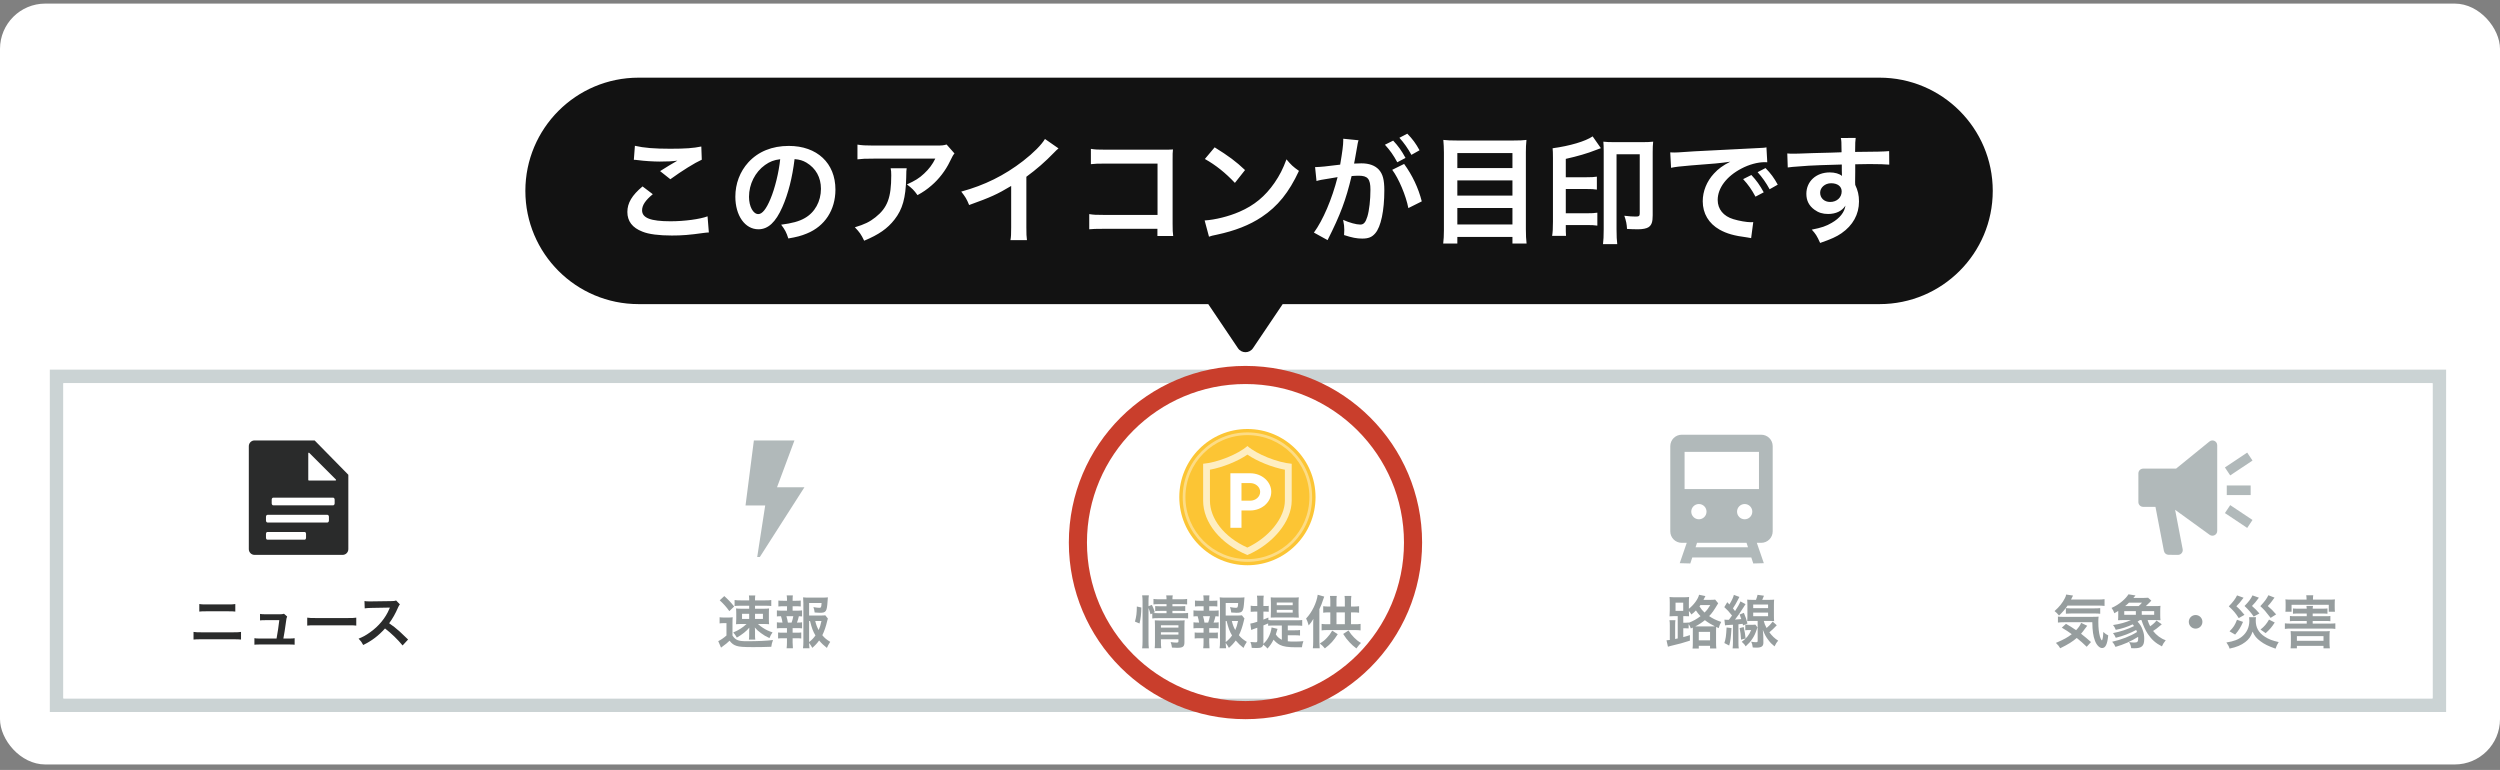
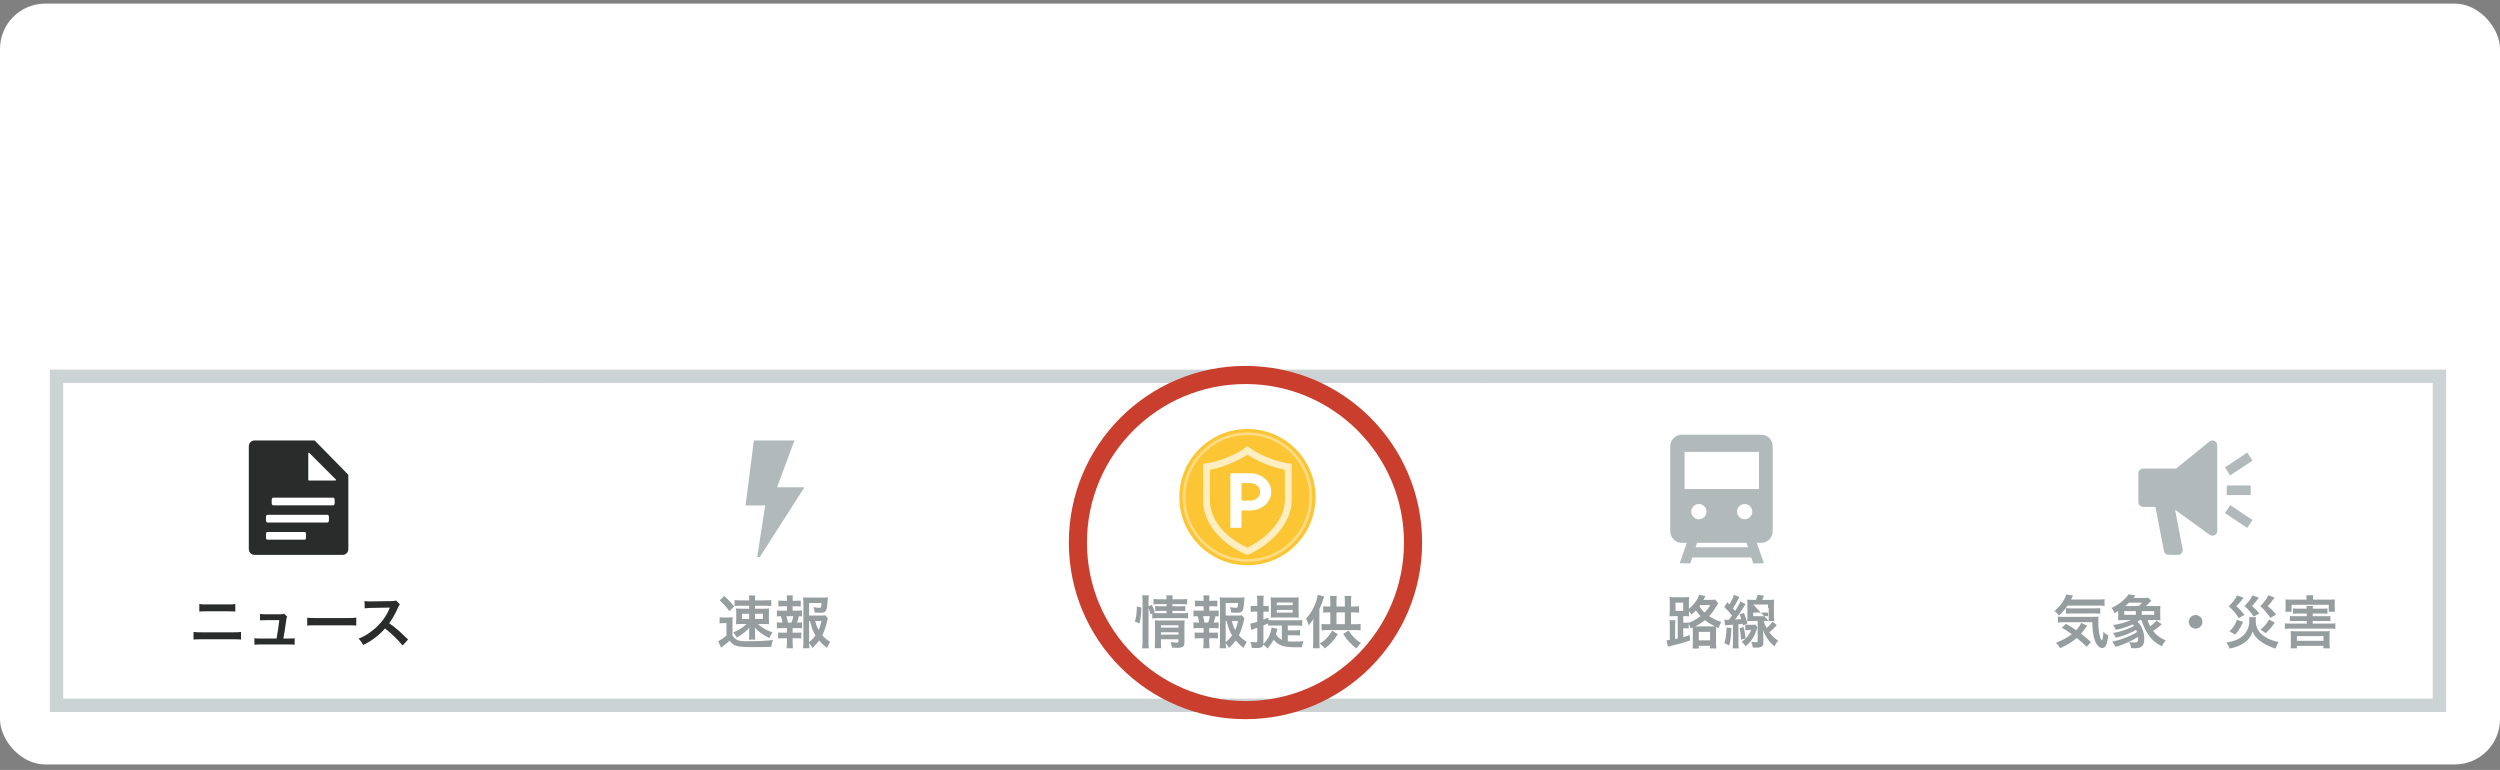
<svg xmlns="http://www.w3.org/2000/svg" width="276" height="85" viewBox="0 0 276 85" fill="none">
  <rect x="0" y="0" width="276" height="85" fill="#808080" stroke="none" />
  <rect y="0.397" width="276" height="84" rx="5" fill="white" />
  <rect x="6.25" y="41.557" width="263.05" height="36.298" stroke="#CBD3D4" stroke-width="1.5" />
  <g clip-path="url(#clip0_3962_8499)">
    <rect width="52.31" height="34.798" transform="translate(7 42.307)" fill="white" />
    <path fill-rule="evenodd" clip-rule="evenodd" d="M27.469 49.256C27.469 48.907 27.752 48.624 28.101 48.624H34.734L38.456 52.415V60.627C38.456 60.976 38.173 61.259 37.825 61.259H28.101C27.752 61.259 27.469 60.976 27.469 60.627V49.256ZM34.033 50.04C34.033 49.984 34.101 49.956 34.141 49.996L37.084 52.939C37.124 52.979 37.096 53.047 37.039 53.047H34.096C34.061 53.047 34.033 53.018 34.033 52.983V50.04ZM29.996 55.166V55.564C29.996 55.688 30.069 55.788 30.159 55.788H36.782C36.872 55.788 36.946 55.688 36.946 55.564V55.166C36.946 55.042 36.872 54.942 36.782 54.942H30.159C30.069 54.942 29.996 55.042 29.996 55.166ZM29.364 57.459V57.061C29.364 56.937 29.437 56.837 29.527 56.837H36.15C36.24 56.837 36.314 56.937 36.314 57.061V57.459C36.314 57.583 36.24 57.684 36.15 57.684H29.527C29.437 57.684 29.364 57.583 29.364 57.459ZM33.787 59.355V58.957C33.787 58.833 33.725 58.733 33.648 58.733H29.504C29.427 58.733 29.364 58.833 29.364 58.957V59.355C29.364 59.478 29.427 59.579 29.504 59.579H33.648C33.725 59.579 33.787 59.478 33.787 59.355Z" fill="#2A2B2B" />
    <path d="M22.003 67.519V66.685C22.231 66.723 22.376 66.729 22.749 66.729H25.231C25.604 66.729 25.75 66.723 25.977 66.685V67.519C25.768 67.493 25.617 67.487 25.238 67.487H22.742C22.363 67.487 22.212 67.493 22.003 67.519ZM21.365 70.608V69.761C21.605 69.799 21.744 69.806 22.174 69.806H25.8C26.23 69.806 26.369 69.799 26.609 69.761V70.608C26.388 70.583 26.223 70.576 25.813 70.576H22.161C21.75 70.576 21.586 70.583 21.365 70.608ZM31.284 70.494H31.947C32.238 70.494 32.358 70.488 32.528 70.456V71.177C32.358 71.158 32.212 71.151 31.947 71.151H28.668C28.39 71.151 28.258 71.158 28.087 71.177V70.456C28.264 70.488 28.378 70.494 28.668 70.494H30.532C30.639 69.932 30.772 69.041 30.835 68.466H29.268C28.965 68.466 28.87 68.473 28.706 68.492V67.778C28.864 67.803 29.041 67.816 29.287 67.816H30.886C31.107 67.816 31.202 67.803 31.353 67.759L31.701 68.062C31.625 68.258 31.625 68.258 31.555 68.782C31.461 69.477 31.391 69.926 31.284 70.494ZM33.918 69.067V68.188C34.196 68.226 34.316 68.233 34.942 68.233H38.309C38.934 68.233 39.054 68.226 39.332 68.188V69.067C39.08 69.035 39.01 69.035 38.303 69.035H34.948C34.24 69.035 34.171 69.035 33.918 69.067ZM45.052 70.602L44.446 71.259C43.921 70.614 43.195 69.907 42.506 69.382C41.792 70.178 41.066 70.734 40.099 71.208C39.922 70.88 39.847 70.779 39.588 70.507C40.074 70.317 40.377 70.147 40.851 69.812C41.805 69.142 42.563 68.226 42.974 67.241L43.043 67.076C42.942 67.083 42.942 67.083 40.952 67.114C40.649 67.121 40.478 67.133 40.264 67.165L40.238 66.356C40.415 66.388 40.535 66.394 40.794 66.394C40.819 66.394 40.87 66.394 40.946 66.394L43.17 66.363C43.523 66.356 43.574 66.35 43.732 66.293L44.149 66.723C44.067 66.817 44.016 66.906 43.947 67.064C43.656 67.74 43.346 68.29 42.961 68.808C43.359 69.073 43.7 69.338 44.13 69.724C44.288 69.863 44.288 69.863 45.052 70.602Z" fill="#2A2B2B" />
  </g>
  <g clip-path="url(#clip1_3962_8499)">
    <rect width="52.31" height="34.798" transform="translate(59.31 42.307)" fill="white" />
    <path fill-rule="evenodd" clip-rule="evenodd" d="M83.228 48.624L82.306 55.805H84.478L83.596 61.493H83.885L88.807 53.797H85.782L87.708 48.624H83.228Z" fill="#B1B9BA" />
    <path d="M82.71 66.874H81.687C81.415 66.874 81.276 66.881 81.099 66.906V66.243C81.295 66.274 81.46 66.281 81.794 66.281H82.71V66.135C82.71 65.99 82.698 65.851 82.679 65.737H83.386C83.361 65.851 83.355 65.965 83.355 66.104V66.281H84.467C84.808 66.281 84.947 66.274 85.149 66.243V66.906C84.953 66.881 84.852 66.874 84.574 66.874H83.355V67.203H84.302C84.561 67.203 84.719 67.197 84.909 67.171C84.884 67.361 84.884 67.487 84.884 67.74V68.334C84.884 68.599 84.884 68.732 84.909 68.915C84.751 68.896 84.593 68.89 84.29 68.89H83.677C83.911 69.098 84.006 69.168 84.208 69.3C84.574 69.54 84.84 69.667 85.288 69.812C85.099 70.096 85.086 70.128 84.947 70.444C84.549 70.261 84.353 70.147 84.018 69.9C83.709 69.679 83.57 69.547 83.33 69.275C83.349 69.382 83.355 69.515 83.355 69.724V70.185C83.355 70.362 83.361 70.475 83.386 70.614H82.679C82.698 70.488 82.71 70.355 82.71 70.178V69.717C82.71 69.673 82.71 69.534 82.723 69.294C82.382 69.698 81.978 70.02 81.346 70.393C81.207 70.134 81.131 70.027 80.948 69.825C81.548 69.572 81.978 69.3 82.42 68.89H81.876C81.58 68.89 81.434 68.896 81.257 68.915C81.276 68.719 81.283 68.586 81.283 68.346V67.759C81.283 67.506 81.276 67.373 81.257 67.171C81.447 67.197 81.611 67.203 81.883 67.203H82.71V66.874ZM82.71 67.765H81.921V68.327H82.71V67.765ZM83.355 67.765V68.327H84.227V67.765H83.355ZM79.457 66.274L79.962 65.807C80.417 66.217 80.676 66.489 81.049 66.957L80.518 67.468C80.19 67.007 79.905 66.691 79.457 66.274ZM79.444 68.826V68.144C79.609 68.169 79.71 68.176 79.95 68.176H80.411C80.6 68.176 80.739 68.169 80.891 68.144C80.872 68.334 80.866 68.498 80.866 68.833V70.172C81.219 70.678 81.504 70.791 82.445 70.791C83.696 70.791 84.599 70.747 85.339 70.659C85.219 71.006 85.2 71.063 85.149 71.404C84.574 71.429 83.81 71.442 83.159 71.442C82.104 71.442 81.63 71.41 81.327 71.309C80.992 71.202 80.802 71.063 80.543 70.734C80.266 71 80.126 71.114 79.874 71.29C79.748 71.379 79.665 71.448 79.602 71.499L79.293 70.779C79.533 70.678 79.924 70.412 80.202 70.159V68.795H79.868C79.691 68.795 79.602 68.801 79.444 68.826ZM91.113 67.929L91.397 68.283C91.366 68.365 91.353 68.403 91.321 68.561C91.189 69.142 90.999 69.705 90.784 70.128C91.031 70.431 91.239 70.602 91.656 70.861C91.46 71.164 91.397 71.284 91.29 71.53C90.923 71.24 90.709 71.038 90.431 70.709C90.21 71.019 90.001 71.246 89.679 71.524C89.559 71.303 89.47 71.17 89.325 70.975C89.331 71.227 89.344 71.353 89.369 71.568H88.649C88.687 71.303 88.693 71.145 88.693 70.817V66.59C88.693 66.363 88.681 66.116 88.662 65.946C88.845 65.971 89.022 65.977 89.255 65.977H90.81C91.094 65.977 91.29 65.965 91.397 65.946C91.378 66.129 91.372 66.205 91.366 66.356C91.29 67.519 91.201 67.651 90.506 67.651C90.336 67.651 90.222 67.645 89.938 67.62C89.9 67.342 89.875 67.228 89.799 67.026C90.052 67.07 90.311 67.102 90.45 67.102C90.645 67.102 90.677 67.039 90.702 66.571H89.325V67.955H90.513C90.816 67.955 90.98 67.948 91.113 67.929ZM89.325 68.555V70.886C89.616 70.659 89.824 70.444 90.026 70.153C89.755 69.705 89.628 69.37 89.426 68.555H89.325ZM90.69 68.555H90.001C90.108 68.991 90.203 69.243 90.38 69.559C90.513 69.262 90.595 69.01 90.69 68.555ZM87.505 67.418H87.998C88.264 67.418 88.377 67.411 88.548 67.386V68.056C88.428 68.037 88.346 68.037 88.194 68.031C88.125 68.334 88.093 68.454 87.986 68.732H88.061C88.289 68.732 88.409 68.725 88.548 68.7V69.37C88.377 69.351 88.245 69.344 87.998 69.344H87.505V69.85H87.935C88.175 69.85 88.302 69.844 88.46 69.825V70.488C88.295 70.469 88.169 70.463 87.935 70.463H87.505V70.924C87.505 71.132 87.518 71.366 87.537 71.568H86.842C86.867 71.36 86.88 71.17 86.88 70.924V70.463H86.425C86.185 70.463 86.078 70.469 85.901 70.488V69.825C86.059 69.844 86.185 69.85 86.425 69.85H86.88V69.344H86.318C86.078 69.344 85.945 69.351 85.768 69.37V68.7C85.926 68.725 86.027 68.732 86.318 68.732H86.387C86.349 68.479 86.311 68.308 86.223 68.031C86.015 68.031 85.913 68.037 85.768 68.056V67.386C85.932 67.411 86.065 67.418 86.318 67.418H86.886V66.931H86.457C86.229 66.931 86.103 66.938 85.932 66.957V66.299C86.084 66.318 86.204 66.325 86.457 66.325H86.886V66.211C86.886 66.034 86.874 65.819 86.849 65.731H87.531C87.512 65.876 87.505 66.009 87.505 66.211V66.325H87.878C88.131 66.325 88.251 66.318 88.403 66.299V66.957C88.238 66.938 88.099 66.931 87.878 66.931H87.505V67.418ZM86.981 68.732H87.392C87.474 68.517 87.531 68.296 87.581 68.031H86.823C86.912 68.334 86.937 68.454 86.981 68.732Z" fill="#969D9E" />
  </g>
  <g clip-path="url(#clip2_3962_8499)">
    <rect width="52.31" height="34.798" transform="translate(111.62 42.307)" fill="white" />
    <circle cx="137.715" cy="54.882" r="7.521" fill="#FCC534" />
    <path fill-rule="evenodd" clip-rule="evenodd" d="M137.715 61.726C141.495 61.726 144.559 58.662 144.559 54.882C144.559 51.102 141.495 48.038 137.715 48.038C133.935 48.038 130.871 51.102 130.871 54.882C130.871 58.662 133.935 61.726 137.715 61.726ZM137.715 62.027C141.661 62.027 144.86 58.828 144.86 54.882C144.86 50.936 141.661 47.737 137.715 47.737C133.769 47.737 130.57 50.936 130.57 54.882C130.57 58.828 133.769 62.027 137.715 62.027Z" fill="white" fill-opacity="0.4" />
    <path fill-rule="evenodd" clip-rule="evenodd" d="M137.706 60.453C135.083 59.271 133.578 57.221 133.578 55.268V51.855C134.292 51.723 135.055 51.489 135.761 51.205C136.466 50.922 137.158 50.572 137.715 50.189C138.273 50.573 138.967 50.924 139.672 51.208C140.378 51.491 141.14 51.725 141.851 51.856V55.268C141.851 56.188 141.434 57.222 140.641 58.194C139.912 59.089 138.895 59.891 137.706 60.453ZM142.604 51.201C141.022 51.065 138.746 50.146 137.715 49.241C136.686 50.145 134.416 51.062 132.826 51.2V55.268C132.826 57.702 134.739 60.047 137.712 61.274C140.555 60.055 142.604 57.55 142.604 55.268V51.201Z" fill="white" fill-opacity="0.7" />
    <path d="M138.019 53.331H137.06V55.276H138.019C138.628 55.276 139.122 54.84 139.122 54.303C139.122 53.767 138.627 53.331 138.019 53.331ZM138.019 56.357H137.06V58.266H135.834V52.249H138.019C139.303 52.249 140.347 53.171 140.347 54.303C140.347 55.436 139.303 56.357 138.019 56.357Z" fill="white" />
    <path d="M126.795 67.114V70.791C126.795 71.12 126.807 71.341 126.833 71.575H126.094C126.125 71.36 126.138 71.076 126.138 70.772V66.4C126.138 66.123 126.125 65.946 126.094 65.725H126.833C126.801 65.946 126.795 66.104 126.795 66.4V66.925L127.168 66.78C127.326 67.096 127.338 67.133 127.49 67.601L127.319 67.677C127.477 67.689 127.604 67.696 127.85 67.696H128.785V67.443H128.065C127.818 67.443 127.711 67.449 127.534 67.468V66.906C127.698 66.925 127.812 66.931 128.071 66.931H128.785V66.697H127.97C127.635 66.697 127.515 66.704 127.344 66.729V66.123C127.528 66.154 127.66 66.16 128.002 66.16H128.785C128.785 65.971 128.779 65.876 128.747 65.731H129.474C129.442 65.882 129.436 65.965 129.436 66.16H130.402C130.75 66.16 130.876 66.154 131.059 66.123V66.729C130.876 66.704 130.718 66.697 130.415 66.697H129.436V66.931H130.326C130.598 66.931 130.699 66.925 130.851 66.906V67.468C130.699 67.449 130.573 67.443 130.314 67.443H129.436V67.696H130.541C130.844 67.696 130.996 67.689 131.167 67.664V68.283C130.977 68.258 130.8 68.245 130.541 68.245H127.85C127.54 68.245 127.389 68.252 127.212 68.283V67.727L127.016 67.816C126.953 67.55 126.89 67.355 126.795 67.114ZM128.166 70.576V70.842C128.166 71.151 128.178 71.373 128.204 71.562H127.477C127.502 71.353 127.509 71.208 127.509 70.842V69.022C127.509 68.782 127.502 68.662 127.49 68.485C127.641 68.498 127.774 68.504 127.995 68.504H130.219C130.497 68.504 130.655 68.498 130.788 68.479C130.769 68.631 130.762 68.82 130.762 69.13V70.911C130.762 71.391 130.592 71.518 129.954 71.518C129.815 71.518 129.695 71.511 129.385 71.493C129.347 71.221 129.322 71.114 129.24 70.886C129.499 70.924 129.701 70.943 129.859 70.943C130.061 70.943 130.099 70.918 130.099 70.791V70.576H128.166ZM128.166 70.058H130.099V69.799H128.166V70.058ZM128.166 69.288H130.099V69.029H128.166V69.288ZM125.803 68.833L125.298 68.624C125.456 68.068 125.5 67.677 125.506 66.957L126.005 67.07C125.993 67.759 125.936 68.283 125.803 68.833ZM137.105 67.929L137.39 68.283C137.358 68.365 137.345 68.403 137.314 68.561C137.181 69.142 136.991 69.705 136.777 70.128C137.023 70.431 137.232 70.602 137.649 70.861C137.453 71.164 137.39 71.284 137.282 71.53C136.916 71.24 136.701 71.038 136.423 70.709C136.202 71.019 135.993 71.246 135.671 71.524C135.551 71.303 135.463 71.17 135.317 70.975C135.324 71.227 135.336 71.353 135.362 71.568H134.641C134.679 71.303 134.686 71.145 134.686 70.817V66.59C134.686 66.363 134.673 66.116 134.654 65.946C134.837 65.971 135.014 65.977 135.248 65.977H136.802C137.086 65.977 137.282 65.965 137.39 65.946C137.371 66.129 137.364 66.205 137.358 66.356C137.282 67.519 137.194 67.651 136.499 67.651C136.328 67.651 136.214 67.645 135.93 67.62C135.892 67.342 135.867 67.228 135.791 67.026C136.044 67.07 136.303 67.102 136.442 67.102C136.638 67.102 136.669 67.039 136.695 66.571H135.317V67.955H136.505C136.808 67.955 136.973 67.948 137.105 67.929ZM135.317 68.555V70.886C135.608 70.659 135.816 70.444 136.019 70.153C135.747 69.705 135.621 69.37 135.418 68.555H135.317ZM136.682 68.555H135.993C136.101 68.991 136.195 69.243 136.372 69.559C136.505 69.262 136.587 69.01 136.682 68.555ZM133.498 67.418H133.991C134.256 67.418 134.37 67.411 134.54 67.386V68.056C134.42 68.037 134.338 68.037 134.186 68.031C134.117 68.334 134.085 68.454 133.978 68.732H134.054C134.281 68.732 134.401 68.725 134.54 68.7V69.37C134.37 69.351 134.237 69.344 133.991 69.344H133.498V69.85H133.927C134.168 69.85 134.294 69.844 134.452 69.825V70.488C134.288 70.469 134.161 70.463 133.927 70.463H133.498V70.924C133.498 71.132 133.51 71.366 133.529 71.568H132.834C132.86 71.36 132.872 71.17 132.872 70.924V70.463H132.418C132.177 70.463 132.07 70.469 131.893 70.488V69.825C132.051 69.844 132.177 69.85 132.418 69.85H132.872V69.344H132.31C132.07 69.344 131.937 69.351 131.76 69.37V68.7C131.918 68.725 132.02 68.732 132.31 68.732H132.38C132.342 68.479 132.304 68.308 132.215 68.031C132.007 68.031 131.906 68.037 131.76 68.056V67.386C131.925 67.411 132.057 67.418 132.31 67.418H132.879V66.931H132.449C132.222 66.931 132.095 66.938 131.925 66.957V66.299C132.076 66.318 132.196 66.325 132.449 66.325H132.879V66.211C132.879 66.034 132.866 65.819 132.841 65.731H133.523C133.504 65.876 133.498 66.009 133.498 66.211V66.325H133.871C134.123 66.325 134.243 66.318 134.395 66.299V66.957C134.231 66.938 134.092 66.931 133.871 66.931H133.498V67.418ZM132.973 68.732H133.384C133.466 68.517 133.523 68.296 133.574 68.031H132.816C132.904 68.334 132.929 68.454 132.973 68.732ZM142.172 70.134V70.798C142.387 70.823 142.57 70.829 142.848 70.829C143.24 70.829 143.562 70.817 143.897 70.785C143.802 71.044 143.77 71.183 143.732 71.455C143.518 71.461 143.278 71.461 143.094 71.461C142.191 71.461 141.692 71.385 141.306 71.196C141.054 71.069 140.814 70.873 140.599 70.621C140.384 71.044 140.27 71.202 139.936 71.6C139.74 71.379 139.714 71.36 139.455 71.164C139.392 71.455 139.222 71.543 138.716 71.543C138.577 71.543 138.419 71.537 138.192 71.524C138.173 71.259 138.141 71.114 138.047 70.873C138.293 70.899 138.432 70.911 138.584 70.911C138.767 70.911 138.805 70.88 138.805 70.722V69.3C138.659 69.357 138.584 69.382 138.464 69.42C138.312 69.477 138.223 69.509 138.135 69.547L138.034 68.845C138.204 68.826 138.438 68.763 138.805 68.643V67.519H138.533C138.388 67.519 138.249 67.525 138.078 67.544V66.868C138.242 66.9 138.362 66.906 138.546 66.906H138.805V66.407C138.805 66.091 138.798 65.952 138.767 65.762H139.519C139.487 65.946 139.481 66.091 139.481 66.4V66.906H139.689C139.948 66.9 139.948 66.9 139.961 66.9C139.967 66.9 139.986 66.893 140.018 66.893C140.03 66.887 140.043 66.887 140.068 66.881V67.538C139.936 67.525 139.841 67.519 139.695 67.519H139.481V68.403C139.714 68.315 139.778 68.29 140.03 68.176V68.454C140.176 68.473 140.334 68.479 140.555 68.479H143.183C143.442 68.479 143.593 68.473 143.764 68.447V69.092C143.587 69.067 143.423 69.06 143.183 69.06H142.172V69.585H142.962C143.221 69.585 143.372 69.578 143.524 69.553V70.166C143.353 70.141 143.221 70.134 142.962 70.134H142.172ZM140.384 69.269L141.041 69.427C141.022 69.477 140.997 69.553 140.927 69.793C140.902 69.875 140.883 69.932 140.852 70.04C141.022 70.311 141.212 70.475 141.515 70.633V69.06H140.491C140.27 69.06 140.144 69.067 140.005 69.085V68.826C139.79 68.921 139.721 68.953 139.481 69.048V70.924C139.481 70.981 139.481 71.012 139.474 71.082C139.721 70.848 139.872 70.659 140.024 70.387C140.213 70.046 140.34 69.654 140.384 69.269ZM142.759 68.169H140.82C140.567 68.169 140.466 68.169 140.289 68.182C140.296 68.087 140.302 67.873 140.308 67.538V66.54C140.308 66.293 140.302 66.104 140.289 65.946C140.479 65.965 140.662 65.971 140.902 65.971H142.785C143.044 65.971 143.208 65.965 143.391 65.946C143.366 66.097 143.36 66.274 143.36 66.514V67.557C143.36 67.79 143.36 67.809 143.385 68.188C143.221 68.176 143.019 68.169 142.759 68.169ZM140.953 66.521V66.811H142.715V66.521H140.953ZM140.953 67.329V67.632H142.715V67.329H140.953ZM147.548 66.963H148.471V66.325C148.471 66.11 148.464 65.952 148.439 65.794H149.191C149.166 65.965 149.153 66.129 149.153 66.331V66.963H149.437C149.703 66.963 149.867 66.95 150.044 66.925V67.645C149.873 67.62 149.709 67.607 149.437 67.607H149.153V68.915H149.608C149.886 68.915 150.031 68.909 150.208 68.877V69.597C150.031 69.572 149.867 69.559 149.608 69.559H146.506C146.247 69.559 146.083 69.572 145.906 69.597V68.877C146.07 68.902 146.234 68.915 146.506 68.915H146.866V67.607H146.683C146.417 67.607 146.266 67.614 146.083 67.645V66.925C146.259 66.95 146.449 66.963 146.683 66.963H146.866V66.312C146.866 66.123 146.853 65.971 146.828 65.794H147.58C147.555 65.952 147.548 66.097 147.548 66.318V66.963ZM147.548 68.915H148.471V67.607H147.548V68.915ZM145.476 65.661L146.196 65.864C146.165 65.946 146.146 65.984 146.102 66.123C145.95 66.603 145.842 66.868 145.659 67.253V70.835C145.659 71.05 145.672 71.366 145.691 71.568H144.939C144.964 71.353 144.977 71.158 144.977 70.829V69.035C144.977 68.681 144.977 68.593 144.996 68.327C144.819 68.631 144.699 68.795 144.478 69.048C144.364 68.656 144.333 68.567 144.194 68.283C144.838 67.614 145.356 66.552 145.476 65.661ZM148.287 69.989L148.875 69.604C149.102 69.957 149.235 70.122 149.494 70.387C149.766 70.659 149.93 70.791 150.252 70.981C150.075 71.158 149.999 71.246 149.747 71.587C149.425 71.347 149.267 71.202 148.995 70.918C148.692 70.589 148.54 70.393 148.287 69.989ZM147.074 69.623L147.687 70.014C147.239 70.722 146.91 71.088 146.266 71.581C146.057 71.335 145.95 71.227 145.716 71.044C146.064 70.823 146.247 70.678 146.493 70.412C146.733 70.159 146.86 69.989 147.074 69.623Z" fill="#969D9E" />
  </g>
  <g clip-path="url(#clip3_3962_8499)">
    <rect width="52.31" height="34.798" transform="translate(163.93 42.307)" fill="white" />
    <path fill-rule="evenodd" clip-rule="evenodd" d="M184.399 49.256C184.399 48.558 184.965 47.993 185.662 47.993H194.441C195.139 47.993 195.705 48.558 195.705 49.256V58.663C195.705 59.361 195.139 59.927 194.441 59.927H193.953L194.726 62.176L193.56 62.207L193.343 61.541H186.827L186.61 62.207L185.443 62.176L186.217 59.927H185.662C184.965 59.927 184.399 59.361 184.399 58.663V49.256ZM192.818 59.927L192.977 60.417H187.192L187.352 59.927H192.818ZM194.191 49.888H185.978V53.994H194.191V49.888ZM192.612 57.329C193.077 57.329 193.454 56.952 193.454 56.486C193.454 56.021 193.077 55.644 192.612 55.644C192.147 55.644 191.77 56.021 191.77 56.486C191.77 56.952 192.147 57.329 192.612 57.329ZM188.4 56.486C188.4 56.952 188.023 57.329 187.558 57.329C187.093 57.329 186.715 56.952 186.715 56.486C186.715 56.021 187.093 55.644 187.558 55.644C188.023 55.644 188.4 56.021 188.4 56.486Z" fill="#B1B9BA" />
-     <path d="M185.22 70.482V68.018H184.885C184.658 68.018 184.5 68.024 184.317 68.043C184.336 67.847 184.342 67.677 184.342 67.424V66.546C184.342 66.293 184.336 66.097 184.317 65.908C184.513 65.933 184.683 65.939 184.942 65.939H185.846C186.124 65.939 186.294 65.933 186.477 65.908C186.458 66.097 186.452 66.249 186.452 66.546V67.209C187.008 66.767 187.469 66.135 187.577 65.661L188.278 65.807L188.063 66.224H188.802C189.074 66.224 189.213 66.217 189.352 66.192L189.687 66.603C189.181 67.449 189.023 67.67 188.689 68.018C189.118 68.308 189.39 68.441 190.022 68.662C189.889 68.902 189.813 69.073 189.744 69.344L189.466 69.212C189.453 69.313 189.453 69.395 189.453 69.572V70.905C189.453 71.215 189.459 71.398 189.485 71.594H188.79V71.297H187.545V71.6H186.857C186.882 71.429 186.888 71.265 186.888 70.968V69.578C186.888 69.433 186.888 69.389 186.882 69.288L186.667 69.382C186.579 69.13 186.547 69.067 186.427 68.896V69.376C186.294 69.364 186.168 69.357 185.972 69.357H185.833V70.336C186.086 70.273 186.206 70.235 186.566 70.115V70.728C185.928 70.943 185.271 71.12 184.418 71.316C184.279 71.347 184.235 71.36 184.14 71.398L183.982 70.69C184.121 70.678 184.19 70.671 184.348 70.652V69.117C184.348 68.795 184.342 68.65 184.31 68.473H184.968C184.942 68.637 184.936 68.757 184.936 69.092V70.545C185.031 70.526 185.031 70.526 185.22 70.482ZM186.427 68.719V68.757C186.92 68.567 187.33 68.34 187.735 68.024C187.514 67.797 187.406 67.658 187.229 67.392C187.04 67.595 186.945 67.677 186.724 67.841C186.654 67.708 186.61 67.639 186.452 67.449C186.452 67.765 186.458 67.891 186.471 68.037C186.332 68.024 186.332 68.024 185.953 68.018H185.833V68.751H185.972C186.212 68.751 186.313 68.744 186.427 68.719ZM187.356 69.155H188.979C189.143 69.155 189.207 69.155 189.333 69.149C188.897 68.934 188.543 68.719 188.221 68.466C187.886 68.738 187.545 68.959 187.16 69.155C187.242 69.155 187.261 69.155 187.356 69.155ZM188.815 66.799H187.728C187.678 66.868 187.665 66.893 187.621 66.944C187.798 67.228 187.943 67.405 188.183 67.626C188.455 67.355 188.581 67.19 188.815 66.799ZM184.98 66.533V67.437H185.827V66.533H184.98ZM187.545 69.755V70.69H188.79V69.755H187.545ZM190.445 69.041L190.375 68.409C190.489 68.422 190.54 68.428 190.672 68.428C190.71 68.428 190.717 68.428 190.868 68.428C191.026 68.226 191.077 68.157 191.216 67.955C190.875 67.525 190.717 67.348 190.363 67.026L190.691 66.483L190.925 66.729C191.184 66.318 191.361 65.933 191.418 65.674L192.031 65.901C191.993 65.958 191.961 66.022 191.892 66.167C191.734 66.489 191.532 66.843 191.317 67.165C191.424 67.298 191.424 67.298 191.55 67.462C191.841 67.013 192.062 66.622 192.144 66.394L192.707 66.697C192.631 66.817 192.587 66.887 192.492 67.039C192.113 67.632 191.873 67.98 191.544 68.403C191.917 68.378 192.062 68.365 192.239 68.346C192.157 68.087 192.144 68.056 192.056 67.841L192.523 67.658C192.732 68.157 192.795 68.346 192.921 68.833L192.429 69.054C192.41 68.972 192.41 68.972 192.391 68.871C192.125 68.902 192.125 68.902 191.923 68.921V70.918C191.923 71.246 191.93 71.385 191.961 71.581H191.279C191.304 71.366 191.317 71.196 191.317 70.911V68.972C191.279 68.978 191.197 68.978 191.064 68.984C190.584 69.016 190.584 69.016 190.445 69.041ZM195.265 68.549H194.722C194.791 68.845 194.867 69.035 195.032 69.332C195.297 69.111 195.48 68.915 195.707 68.624L196.156 69.029C195.84 69.37 195.606 69.585 195.335 69.806C195.651 70.223 195.91 70.469 196.314 70.734C196.143 70.918 196.049 71.063 195.91 71.36C195.606 71.114 195.448 70.956 195.246 70.684C194.975 70.336 194.829 70.077 194.615 69.534C194.652 69.919 194.671 70.191 194.671 70.387L194.678 70.937C194.684 71.341 194.476 71.499 193.92 71.499C193.913 71.499 193.894 71.499 193.882 71.493H193.717C193.61 71.493 193.604 71.493 193.503 71.48C193.465 71.196 193.427 71.044 193.332 70.842C193.553 70.88 193.698 70.899 193.85 70.899C194.008 70.899 194.046 70.867 194.046 70.747V68.549H193.515C193.294 68.549 193.067 68.555 192.89 68.574C192.909 68.409 192.915 68.201 192.915 67.961V66.817C192.915 66.584 192.909 66.369 192.89 66.198C193.054 66.217 193.199 66.224 193.503 66.224H193.863C193.958 65.971 193.995 65.845 194.033 65.668L194.741 65.769C194.665 65.971 194.621 66.072 194.551 66.224H195.253C195.569 66.224 195.707 66.217 195.865 66.198C195.846 66.388 195.84 66.527 195.84 66.83V67.967C195.84 68.252 195.846 68.409 195.865 68.574C195.689 68.555 195.48 68.549 195.265 68.549ZM193.553 66.742V67.14H195.196V66.742H193.553ZM193.553 67.632V68.031H195.196V67.632H193.553ZM190.615 69.275L191.159 69.338C191.089 70.444 191.045 70.766 190.9 71.265L190.369 70.993C190.521 70.526 190.565 70.223 190.615 69.275ZM192.056 69.344L192.504 69.225C192.631 69.787 192.662 70.002 192.713 70.482L192.214 70.621C192.182 70.084 192.151 69.812 192.056 69.344ZM193.326 69.559H193.048C192.877 69.559 192.801 69.566 192.681 69.585V68.953C192.795 68.972 192.858 68.978 193.067 68.978H193.496C193.642 68.978 193.717 68.972 193.793 68.959L194.021 69.256C193.995 69.319 193.989 69.338 193.964 69.427C193.806 69.919 193.68 70.197 193.446 70.545C193.231 70.854 193.092 71.019 192.719 71.36C192.624 71.177 192.498 71.038 192.29 70.854C192.795 70.494 193.111 70.096 193.326 69.559Z" fill="#969D9E" />
+     <path d="M185.22 70.482V68.018H184.885C184.658 68.018 184.5 68.024 184.317 68.043C184.336 67.847 184.342 67.677 184.342 67.424V66.546C184.342 66.293 184.336 66.097 184.317 65.908C184.513 65.933 184.683 65.939 184.942 65.939H185.846C186.124 65.939 186.294 65.933 186.477 65.908C186.458 66.097 186.452 66.249 186.452 66.546V67.209C187.008 66.767 187.469 66.135 187.577 65.661L188.278 65.807L188.063 66.224H188.802C189.074 66.224 189.213 66.217 189.352 66.192L189.687 66.603C189.181 67.449 189.023 67.67 188.689 68.018C189.118 68.308 189.39 68.441 190.022 68.662C189.889 68.902 189.813 69.073 189.744 69.344L189.466 69.212C189.453 69.313 189.453 69.395 189.453 69.572V70.905C189.453 71.215 189.459 71.398 189.485 71.594H188.79V71.297H187.545V71.6H186.857C186.882 71.429 186.888 71.265 186.888 70.968V69.578C186.888 69.433 186.888 69.389 186.882 69.288L186.667 69.382C186.579 69.13 186.547 69.067 186.427 68.896V69.376C186.294 69.364 186.168 69.357 185.972 69.357H185.833V70.336C186.086 70.273 186.206 70.235 186.566 70.115V70.728C185.928 70.943 185.271 71.12 184.418 71.316C184.279 71.347 184.235 71.36 184.14 71.398L183.982 70.69C184.121 70.678 184.19 70.671 184.348 70.652V69.117C184.348 68.795 184.342 68.65 184.31 68.473H184.968C184.942 68.637 184.936 68.757 184.936 69.092V70.545C185.031 70.526 185.031 70.526 185.22 70.482ZM186.427 68.719V68.757C186.92 68.567 187.33 68.34 187.735 68.024C187.514 67.797 187.406 67.658 187.229 67.392C187.04 67.595 186.945 67.677 186.724 67.841C186.654 67.708 186.61 67.639 186.452 67.449C186.452 67.765 186.458 67.891 186.471 68.037C186.332 68.024 186.332 68.024 185.953 68.018H185.833V68.751H185.972C186.212 68.751 186.313 68.744 186.427 68.719ZM187.356 69.155H188.979C189.143 69.155 189.207 69.155 189.333 69.149C188.897 68.934 188.543 68.719 188.221 68.466C187.886 68.738 187.545 68.959 187.16 69.155C187.242 69.155 187.261 69.155 187.356 69.155ZM188.815 66.799H187.728C187.678 66.868 187.665 66.893 187.621 66.944C187.798 67.228 187.943 67.405 188.183 67.626C188.455 67.355 188.581 67.19 188.815 66.799ZM184.98 66.533V67.437H185.827V66.533H184.98ZM187.545 69.755V70.69H188.79V69.755H187.545ZM190.445 69.041L190.375 68.409C190.489 68.422 190.54 68.428 190.672 68.428C190.71 68.428 190.717 68.428 190.868 68.428C191.026 68.226 191.077 68.157 191.216 67.955C190.875 67.525 190.717 67.348 190.363 67.026L190.691 66.483L190.925 66.729C191.184 66.318 191.361 65.933 191.418 65.674L192.031 65.901C191.993 65.958 191.961 66.022 191.892 66.167C191.734 66.489 191.532 66.843 191.317 67.165C191.424 67.298 191.424 67.298 191.55 67.462C191.841 67.013 192.062 66.622 192.144 66.394L192.707 66.697C192.631 66.817 192.587 66.887 192.492 67.039C192.113 67.632 191.873 67.98 191.544 68.403C191.917 68.378 192.062 68.365 192.239 68.346C192.157 68.087 192.144 68.056 192.056 67.841L192.523 67.658C192.732 68.157 192.795 68.346 192.921 68.833L192.429 69.054C192.41 68.972 192.41 68.972 192.391 68.871C192.125 68.902 192.125 68.902 191.923 68.921V70.918C191.923 71.246 191.93 71.385 191.961 71.581H191.279C191.304 71.366 191.317 71.196 191.317 70.911V68.972C191.279 68.978 191.197 68.978 191.064 68.984C190.584 69.016 190.584 69.016 190.445 69.041ZM195.265 68.549H194.722C194.791 68.845 194.867 69.035 195.032 69.332C195.297 69.111 195.48 68.915 195.707 68.624L196.156 69.029C195.84 69.37 195.606 69.585 195.335 69.806C195.651 70.223 195.91 70.469 196.314 70.734C196.143 70.918 196.049 71.063 195.91 71.36C195.606 71.114 195.448 70.956 195.246 70.684C194.975 70.336 194.829 70.077 194.615 69.534C194.652 69.919 194.671 70.191 194.671 70.387L194.678 70.937C194.684 71.341 194.476 71.499 193.92 71.499C193.913 71.499 193.894 71.499 193.882 71.493H193.717C193.61 71.493 193.604 71.493 193.503 71.48C193.465 71.196 193.427 71.044 193.332 70.842C193.553 70.88 193.698 70.899 193.85 70.899C194.008 70.899 194.046 70.867 194.046 70.747V68.549H193.515C193.294 68.549 193.067 68.555 192.89 68.574C192.909 68.409 192.915 68.201 192.915 67.961V66.817C192.915 66.584 192.909 66.369 192.89 66.198C193.054 66.217 193.199 66.224 193.503 66.224H193.863C193.958 65.971 193.995 65.845 194.033 65.668L194.741 65.769C194.665 65.971 194.621 66.072 194.551 66.224H195.253C195.569 66.224 195.707 66.217 195.865 66.198C195.846 66.388 195.84 66.527 195.84 66.83V67.967C195.84 68.252 195.846 68.409 195.865 68.574C195.689 68.555 195.48 68.549 195.265 68.549ZV67.14H195.196V66.742H193.553ZM193.553 67.632V68.031H195.196V67.632H193.553ZM190.615 69.275L191.159 69.338C191.089 70.444 191.045 70.766 190.9 71.265L190.369 70.993C190.521 70.526 190.565 70.223 190.615 69.275ZM192.056 69.344L192.504 69.225C192.631 69.787 192.662 70.002 192.713 70.482L192.214 70.621C192.182 70.084 192.151 69.812 192.056 69.344ZM193.326 69.559H193.048C192.877 69.559 192.801 69.566 192.681 69.585V68.953C192.795 68.972 192.858 68.978 193.067 68.978H193.496C193.642 68.978 193.717 68.972 193.793 68.959L194.021 69.256C193.995 69.319 193.989 69.338 193.964 69.427C193.806 69.919 193.68 70.197 193.446 70.545C193.231 70.854 193.092 71.019 192.719 71.36C192.624 71.177 192.498 71.038 192.29 70.854C192.795 70.494 193.111 70.096 193.326 69.559Z" fill="#969D9E" />
  </g>
  <g clip-path="url(#clip4_3962_8499)">
    <rect width="52.31" height="34.798" transform="translate(216.24 42.307)" fill="white" />
    <path fill-rule="evenodd" clip-rule="evenodd" d="M236.605 55.956H237.963L238.897 60.823C238.944 61.07 239.159 61.249 239.41 61.251L240.444 61.259C240.777 61.262 241.029 60.959 240.967 60.633L240.132 56.282L243.943 59.042C244.292 59.294 244.78 59.045 244.78 58.615V49.153C244.78 48.708 244.265 48.463 243.92 48.743L240.238 51.736H236.605C236.313 51.736 236.077 51.972 236.077 52.264V55.428C236.077 55.72 236.313 55.956 236.605 55.956ZM248.676 50.845L248.091 49.967L245.631 51.607L246.216 52.485L248.676 50.845ZM248.472 54.653V53.598H245.835V54.653H248.472ZM248.091 58.284L248.676 57.406L246.216 55.766L245.631 56.644L248.091 58.284Z" fill="#B1B9BA" />
    <path d="M231.554 66.855H228.256C227.978 67.272 227.7 67.595 227.315 67.955C227.15 67.746 227.018 67.614 226.822 67.462C227.359 66.988 227.706 66.552 227.965 66.034C228.047 65.876 228.085 65.769 228.104 65.636L228.862 65.75C228.806 65.857 228.806 65.857 228.641 66.192H231.554C231.914 66.192 232.135 66.179 232.343 66.148V66.893C232.135 66.868 231.889 66.855 231.554 66.855ZM230.846 70.88L230.372 71.404C229.993 71.038 229.709 70.779 229.273 70.431C228.787 70.848 228.357 71.12 227.447 71.568C227.321 71.347 227.226 71.227 226.973 70.975C227.833 70.608 228.262 70.374 228.723 70.014C228.338 69.73 228.123 69.591 227.624 69.294L228.085 68.871C228.547 69.136 228.755 69.269 229.204 69.572C229.5 69.256 229.677 68.997 229.753 68.763L230.429 69.085C230.366 69.155 230.297 69.25 230.158 69.439C230.006 69.654 229.905 69.787 229.747 69.964C230.132 70.267 230.448 70.526 230.846 70.88ZM230.991 68.694H227.921C227.593 68.694 227.384 68.707 227.195 68.732V68.068C227.34 68.094 227.491 68.1 227.738 68.1H230.947C231.364 68.1 231.497 68.094 231.686 68.075C231.661 68.277 231.655 68.441 231.655 68.65C231.655 69.319 231.718 69.869 231.832 70.273C231.907 70.52 231.945 70.602 232.053 70.703C232.141 70.583 232.185 70.286 232.204 69.768C232.413 69.964 232.539 70.046 232.748 70.147C232.647 71.139 232.451 71.543 232.065 71.543C231.781 71.543 231.459 71.215 231.282 70.734C231.086 70.216 231.004 69.623 230.991 68.694ZM228.073 67.752V67.14C228.155 67.152 228.357 67.165 228.547 67.165H231.194C231.509 67.165 231.724 67.152 231.863 67.133V67.759C231.674 67.734 231.509 67.727 231.194 67.727H228.673C228.414 67.727 228.243 67.734 228.073 67.752ZM237.922 68.454H237.094C237.214 68.801 237.252 68.909 237.379 69.142C237.694 68.921 237.941 68.7 238.073 68.504L238.661 68.921C238.592 68.972 238.573 68.991 238.503 69.054C238.2 69.319 237.922 69.528 237.701 69.66C238.073 70.141 238.566 70.501 239.097 70.684C238.907 70.918 238.775 71.12 238.674 71.36C237.985 71.006 237.549 70.621 237.12 69.989C236.861 69.61 236.601 69.029 236.418 68.454H236.248C236.147 68.523 236.109 68.555 235.989 68.631C236.248 68.896 236.425 69.18 236.551 69.553C236.684 69.919 236.722 70.134 236.722 70.532C236.722 71.322 236.456 71.568 235.616 71.568C235.54 71.568 235.433 71.562 235.287 71.556C235.231 71.24 235.193 71.139 235.047 70.886C235.275 70.918 235.445 70.937 235.584 70.937C235.989 70.937 236.058 70.861 236.058 70.431C236.058 70.393 236.058 70.368 236.046 70.311C235.281 70.791 234.453 71.158 233.55 71.417C233.449 71.183 233.354 71.031 233.184 70.848C234.201 70.621 235.174 70.242 235.926 69.774C235.888 69.667 235.875 69.635 235.837 69.547C235.161 69.919 234.397 70.21 233.582 70.412C233.455 70.134 233.411 70.058 233.272 69.894C234.125 69.73 234.883 69.477 235.597 69.117C235.54 69.035 235.521 69.01 235.452 68.928C234.877 69.199 234.245 69.408 233.582 69.534C233.474 69.269 233.411 69.161 233.278 69.003C233.999 68.902 234.706 68.707 235.262 68.454H234.447C234.194 68.454 234.037 68.46 233.828 68.473C233.847 68.34 233.853 68.195 233.853 67.917V67.449C233.689 67.557 233.626 67.595 233.424 67.702C233.342 67.456 233.266 67.317 233.114 67.114C233.544 66.931 233.942 66.678 234.296 66.375C234.611 66.104 234.826 65.864 234.984 65.611L235.761 65.737L235.521 66.015H236.545C236.759 66.015 237.082 66.002 237.151 65.99L237.505 66.312C237.448 66.375 237.423 66.394 237.353 66.476C237.183 66.647 237.088 66.742 236.898 66.912H237.852C238.175 66.912 238.345 66.906 238.516 66.887C238.497 67.083 238.49 67.209 238.49 67.443V67.917C238.49 68.144 238.497 68.308 238.516 68.473C238.351 68.46 238.187 68.454 237.922 68.454ZM234.611 66.912H236.109C236.273 66.767 236.374 66.659 236.475 66.533H235.041C234.883 66.691 234.795 66.767 234.611 66.912ZM234.517 67.873H235.799V67.468H234.517V67.873ZM236.45 67.873H237.821V67.468H236.45V67.873ZM242.395 67.898C242.812 67.898 243.147 68.233 243.147 68.65C243.147 69.067 242.812 69.401 242.395 69.401C241.978 69.401 241.643 69.067 241.643 68.65C241.643 68.233 241.978 67.898 242.395 67.898ZM246.969 65.731L247.689 65.99C247.278 66.527 247.228 66.59 246.893 66.931C247.215 67.209 247.493 67.506 247.79 67.879L247.158 68.239C246.811 67.689 246.596 67.437 246.059 66.938C246.514 66.476 246.792 66.11 246.969 65.731ZM248.674 65.731L249.382 65.984C249.066 66.413 248.896 66.622 248.618 66.9C249.066 67.304 249.085 67.323 249.439 67.727L248.807 68.068C248.529 67.651 248.232 67.317 247.796 66.9C248.264 66.426 248.485 66.129 248.674 65.731ZM250.431 65.712L251.107 65.977C251.031 66.078 251.031 66.078 250.766 66.438C250.627 66.628 250.532 66.742 250.361 66.906C250.766 67.253 250.911 67.399 251.284 67.828L250.677 68.214C250.083 67.443 249.995 67.342 249.54 66.919C250.033 66.388 250.241 66.104 250.431 65.712ZM246.962 68.422L247.632 68.656C247.36 69.275 247.171 69.578 246.76 70.058L246.141 69.698C246.583 69.25 246.741 69.01 246.962 68.422ZM250.5 68.403L251.132 68.725C250.797 69.243 250.608 69.465 250.128 69.9L249.559 69.502C249.989 69.161 250.229 68.877 250.5 68.403ZM248.302 68.138H249.066C249.047 68.239 249.035 68.365 249.035 68.511C249.035 69.288 249.344 69.837 250.045 70.299C250.462 70.57 250.873 70.728 251.568 70.886C251.404 71.145 251.334 71.284 251.22 71.613C250.399 71.322 249.989 71.12 249.559 70.798C249.123 70.475 248.896 70.204 248.687 69.73C248.498 70.273 248.276 70.583 247.866 70.892C247.424 71.227 246.937 71.436 246.147 71.606C246.065 71.347 245.983 71.189 245.794 70.93C246.628 70.798 247.12 70.608 247.537 70.261C248.055 69.831 248.327 69.237 248.327 68.53C248.327 68.372 248.321 68.27 248.302 68.138ZM255.321 67.197H256.401C256.698 67.197 256.824 67.19 256.951 67.171V67.759C256.799 67.74 256.628 67.734 256.401 67.734H255.321V68.031H256.723C257.033 68.031 257.14 68.024 257.273 68.005V68.58C257.109 68.561 256.957 68.555 256.723 68.555H255.321V68.845H257.184C257.481 68.845 257.652 68.839 257.822 68.814V69.433C257.639 69.401 257.481 69.395 257.184 69.395H252.888C252.598 69.395 252.44 69.401 252.25 69.433V68.814C252.415 68.839 252.591 68.845 252.888 68.845H254.664V68.555H253.368C253.128 68.555 252.97 68.561 252.806 68.58V68.005C252.958 68.024 253.065 68.031 253.368 68.031H254.664V67.734H253.703C253.463 67.734 253.293 67.74 253.141 67.759V67.171C253.293 67.19 253.394 67.197 253.703 67.197H254.664C254.657 67.051 254.651 66.988 254.632 66.893H255.359C255.333 66.994 255.333 67.045 255.321 67.197ZM254.645 66.198V66.123C254.645 65.965 254.632 65.857 254.607 65.718H255.384C255.359 65.851 255.352 65.952 255.352 66.116V66.198H257.083C257.386 66.198 257.582 66.192 257.778 66.173C257.759 66.312 257.753 66.426 257.753 66.634V67.051C257.753 67.241 257.759 67.386 257.778 67.538H257.096V66.767H252.989V67.538H252.307C252.326 67.386 252.332 67.266 252.332 67.045V66.634C252.332 66.432 252.326 66.318 252.307 66.173C252.503 66.192 252.692 66.198 253.002 66.198H254.645ZM253.577 71.303V71.575H252.882C252.907 71.328 252.914 71.164 252.914 70.987V70.216C252.914 70.014 252.907 69.856 252.888 69.667C253.021 69.686 253.141 69.692 253.375 69.692H256.704C256.957 69.692 257.064 69.686 257.21 69.667C257.184 69.825 257.178 69.964 257.178 70.216V70.993C257.178 71.221 257.191 71.398 257.216 71.575H256.515V71.303H253.577ZM253.577 70.229V70.741H256.515V70.229H253.577Z" fill="#969D9E" />
  </g>
  <circle cx="137.5" cy="59.897" r="18.5" stroke="#C93E2C" stroke-width="2" />
-   <path fill-rule="evenodd" clip-rule="evenodd" d="M70.5 8.574C63.596 8.574 58 14.171 58 21.074C58 27.978 63.596 33.574 70.5 33.574H133.392L136.671 38.441C137.067 39.03 137.933 39.03 138.329 38.441L141.608 33.574H207.5C214.404 33.574 220 27.978 220 21.074C220 14.171 214.404 8.574 207.5 8.574H70.5Z" fill="#121212" />
  <path d="M69.976 17.643L70.093 16.096C71.094 16.33 72.251 16.421 73.993 16.421C75.644 16.421 76.567 16.356 77.425 16.174L77.477 17.63C76.697 17.981 75.293 18.852 74.006 19.788L72.875 18.891C73.551 18.462 74.188 18.072 74.786 17.734C74.214 17.812 73.655 17.838 72.836 17.838C72.173 17.838 71.094 17.773 70.457 17.682C70.197 17.656 70.158 17.643 69.976 17.643ZM70.938 20.581L72.069 21.439C71.25 22.115 70.886 22.661 70.886 23.22C70.886 24.065 71.835 24.429 74.032 24.429C75.579 24.429 77.282 24.195 78.114 23.883L78.257 25.664C78.036 25.677 77.958 25.677 77.685 25.716C76.125 25.937 75.293 26.002 74.175 26.002C72.758 26.002 71.614 25.859 70.925 25.573C69.807 25.144 69.261 24.416 69.261 23.402C69.261 22.414 69.768 21.556 70.938 20.581ZM87.721 17.565C87.474 19.606 87.019 21.4 86.369 22.869C85.628 24.546 84.796 25.313 83.73 25.313C82.248 25.313 81.182 23.805 81.182 21.712C81.182 20.282 81.689 18.943 82.612 17.929C83.704 16.733 85.238 16.109 87.084 16.109C90.204 16.109 92.232 18.007 92.232 20.932C92.232 23.181 91.062 24.975 89.073 25.781C88.449 26.041 87.942 26.171 87.032 26.327C86.811 25.638 86.655 25.352 86.239 24.806C87.435 24.65 88.215 24.442 88.826 24.091C89.957 23.467 90.633 22.232 90.633 20.841C90.633 19.593 90.074 18.579 89.034 17.955C88.631 17.721 88.293 17.617 87.721 17.565ZM86.135 17.578C85.459 17.656 84.991 17.838 84.458 18.215C83.366 18.995 82.69 20.334 82.69 21.725C82.69 22.791 83.145 23.636 83.717 23.636C84.146 23.636 84.588 23.09 85.056 21.972C85.55 20.802 85.979 19.047 86.135 17.578ZM104.504 15.953L105.375 16.941C105.193 17.162 105.193 17.175 104.855 17.851C104.4 18.813 103.646 19.788 102.853 20.464C102.333 20.919 101.904 21.205 101.293 21.543C100.903 20.997 100.708 20.802 100.123 20.36C100.994 19.97 101.488 19.671 102.021 19.164C102.554 18.67 102.957 18.137 103.256 17.513H96.431C95.521 17.513 95.196 17.526 94.663 17.591V15.966C95.157 16.044 95.56 16.07 96.457 16.07H103.243C104.023 16.07 104.14 16.057 104.504 15.953ZM98.329 18.579H100.097C100.058 18.826 100.058 18.839 100.045 19.632C99.993 21.855 99.642 23.103 98.758 24.234C97.978 25.235 97.029 25.898 95.404 26.574C95.066 25.872 94.897 25.638 94.377 25.092C95.43 24.78 96.015 24.494 96.652 23.987C97.978 22.934 98.394 21.816 98.394 19.359C98.394 18.969 98.381 18.852 98.329 18.579ZM115.364 15.342L116.859 16.382C116.638 16.577 116.573 16.629 116.378 16.837C115.403 17.851 114.428 18.696 113.31 19.515V25.066C113.31 25.781 113.323 26.158 113.375 26.509H111.555C111.62 26.132 111.633 25.872 111.633 25.105V20.529C110.112 21.439 109.384 21.777 106.992 22.635C106.719 21.959 106.576 21.738 106.121 21.153C108.695 20.451 110.879 19.372 112.946 17.773C114.103 16.876 114.987 15.979 115.364 15.342ZM127.779 25.261H121.851C120.954 25.261 120.642 25.274 120.252 25.313V23.636C120.733 23.714 120.967 23.727 121.877 23.727H127.792V18.059H122.098C121.175 18.059 120.902 18.072 120.434 18.124V16.434C120.915 16.512 121.162 16.525 122.111 16.525H128.364C129.04 16.525 129.04 16.525 129.495 16.499C129.456 16.85 129.456 16.98 129.456 17.578V24.715C129.456 25.365 129.469 25.729 129.521 26.054H127.779V25.261ZM133.018 17.552L134.097 16.265C135.644 17.227 136.45 17.825 137.451 18.774L136.333 20.191C135.293 19.086 134.227 18.228 133.018 17.552ZM133.473 26.132L132.992 24.338C134.11 24.273 135.657 23.896 136.84 23.376C138.465 22.674 139.674 21.673 140.701 20.191C141.273 19.359 141.637 18.644 142.027 17.591C142.534 18.202 142.742 18.397 143.405 18.865C142.3 21.244 141.065 22.778 139.284 23.961C137.958 24.845 136.346 25.482 134.331 25.911C133.811 26.015 133.772 26.028 133.473 26.132ZM153.701 18.748L155.014 18.098C155.911 19.333 156.587 20.737 156.964 22.232L155.482 22.973C155.222 21.608 154.416 19.697 153.701 18.748ZM149.879 15.888L149.853 16.057C149.788 16.434 149.697 16.967 149.567 17.669C149.528 17.89 149.528 17.89 149.489 18.059C149.879 18.046 150.061 18.033 150.295 18.033C151.153 18.033 151.79 18.267 152.219 18.722C152.661 19.216 152.83 19.84 152.83 21.023C152.83 23.259 152.453 25.04 151.829 25.755C151.465 26.184 151.075 26.34 150.386 26.34C149.788 26.34 149.255 26.236 148.384 25.95C148.397 25.703 148.41 25.508 148.41 25.378C148.41 25.04 148.384 24.78 148.28 24.273C148.982 24.585 149.723 24.793 150.178 24.793C150.555 24.793 150.763 24.546 150.958 23.909C151.166 23.233 151.296 22.05 151.296 20.945C151.296 19.749 150.997 19.398 149.996 19.398C149.723 19.398 149.515 19.411 149.216 19.437C148.579 22.102 147.994 23.675 146.564 26.509L145.056 25.677C146.057 24.312 147.058 21.972 147.669 19.554C147.474 19.58 147.474 19.58 147.058 19.658L145.875 19.853C145.667 19.892 145.524 19.931 145.342 19.983L145.186 18.449C145.771 18.436 146.447 18.371 147.955 18.176C148.202 16.733 148.293 15.992 148.293 15.55C148.293 15.498 148.293 15.42 148.293 15.316L149.983 15.485C149.944 15.589 149.905 15.758 149.879 15.888ZM152.895 15.979L153.805 15.524C154.377 16.135 154.728 16.629 155.17 17.435L154.26 17.916C153.831 17.123 153.467 16.603 152.895 15.979ZM156.717 16.59L155.82 17.097C155.43 16.382 155.001 15.771 154.494 15.212L155.365 14.757C155.95 15.355 156.314 15.849 156.717 16.59ZM160.799 15.511H167.13C167.741 15.511 168.131 15.498 168.521 15.446C168.469 15.966 168.456 16.33 168.456 16.785V25.313C168.456 25.976 168.482 26.431 168.534 26.886H166.974V26.158H160.89V26.886H159.33C159.382 26.444 159.408 25.989 159.408 25.417V16.837C159.408 16.33 159.382 15.875 159.343 15.446C159.772 15.498 160.188 15.511 160.799 15.511ZM160.89 18.553H166.974V16.902H160.89V18.553ZM160.89 19.918V21.595H166.974V19.918H160.89ZM160.89 22.96V24.78H166.974V22.96H160.89ZM172.863 24.845V25.04C172.863 25.443 172.863 25.664 172.889 26.041H171.355C171.42 25.651 171.446 25.209 171.446 24.468V17.448C171.446 16.824 171.433 16.629 171.407 16.369C173.318 16.109 175.034 15.602 175.827 15.056L176.737 16.356C176.477 16.447 176.477 16.46 176.217 16.551C175.281 16.928 174.098 17.266 172.863 17.539V19.567H175.151C175.684 19.567 175.983 19.554 176.295 19.502V20.932C175.996 20.88 175.671 20.867 175.151 20.867H172.863V23.545H175.229C175.723 23.545 176.022 23.532 176.347 23.48V24.91C176.022 24.858 175.723 24.845 175.229 24.845H172.863ZM178.219 15.693H181.313C181.794 15.693 182.158 15.68 182.509 15.641C182.47 16.005 182.457 16.291 182.457 16.824V23.766C182.457 24.507 182.34 24.845 182.002 25.079C181.794 25.222 181.352 25.313 180.858 25.313C180.416 25.313 180.039 25.3 179.623 25.274C179.597 24.754 179.519 24.364 179.324 23.818C179.87 23.883 180.221 23.909 180.585 23.909C180.949 23.909 181.027 23.844 181.027 23.545V17.032H178.466V25.313C178.466 26.015 178.492 26.587 178.544 26.951H176.971C177.023 26.587 177.049 26.002 177.049 25.3V16.707C177.049 16.2 177.036 15.953 177.01 15.641C177.335 15.68 177.686 15.693 178.219 15.693ZM184.485 18.527L184.394 16.824C184.68 16.837 184.823 16.837 184.888 16.837C185.122 16.837 185.122 16.837 187.033 16.707C187.982 16.655 190.205 16.538 193.676 16.369C194.742 16.317 194.807 16.317 195.015 16.265L195.106 17.916C194.963 17.903 194.963 17.903 194.833 17.903C194.053 17.903 193.091 18.163 192.259 18.605C190.608 19.463 189.633 20.763 189.633 22.076C189.633 23.09 190.27 23.87 191.362 24.195C191.999 24.39 192.831 24.533 193.299 24.533C193.312 24.533 193.429 24.533 193.559 24.52L193.325 26.288C193.156 26.249 193.13 26.249 192.883 26.21C191.453 26.028 190.634 25.794 189.841 25.352C188.645 24.676 187.982 23.571 187.982 22.219C187.982 21.114 188.424 20.022 189.217 19.164C189.711 18.631 190.179 18.28 191.024 17.851C189.971 18.007 189.165 18.085 186.643 18.267C185.486 18.358 184.888 18.436 184.485 18.527ZM192.441 19.775L193.351 19.32C193.923 19.931 194.274 20.425 194.716 21.231L193.806 21.712C193.377 20.919 193.013 20.399 192.441 19.775ZM196.263 20.386L195.366 20.893C194.976 20.178 194.547 19.567 194.04 19.008L194.911 18.553C195.496 19.151 195.86 19.645 196.263 20.386ZM204.817 18.982L204.804 20.1C204.804 20.152 204.817 20.256 204.817 20.412C205.103 21.01 205.233 21.543 205.233 22.245C205.233 23.662 204.557 24.884 203.296 25.755C202.75 26.132 202.152 26.405 200.943 26.821C200.579 26.015 200.449 25.82 200.02 25.352C201.086 25.144 201.619 24.962 202.23 24.598C203.114 24.091 203.634 23.428 203.738 22.7C203.361 23.298 202.685 23.623 201.827 23.623C201.229 23.623 200.761 23.48 200.319 23.155C199.708 22.713 199.422 22.141 199.422 21.4C199.422 20.022 200.501 19.034 202.009 19.034C202.568 19.034 203.062 19.177 203.361 19.424C203.348 19.359 203.348 19.359 203.348 19.268C203.335 19.242 203.335 18.514 203.335 18.163C201.476 18.215 200.254 18.254 199.682 18.293C197.719 18.436 197.719 18.436 197.368 18.488L197.316 16.941C197.602 16.967 197.719 16.967 197.953 16.967C198.278 16.967 198.486 16.967 200.163 16.902C201.008 16.876 201.138 16.876 202.204 16.85C202.633 16.837 202.633 16.837 203.309 16.811C203.296 15.576 203.296 15.576 203.231 15.238L204.869 15.225C204.817 15.628 204.817 15.654 204.804 16.772C207.066 16.759 208.08 16.733 208.561 16.681L208.574 18.176C208.093 18.137 207.469 18.111 206.39 18.111C206.078 18.111 205.844 18.111 204.817 18.137V18.982ZM203.322 21.127C203.322 20.581 202.867 20.23 202.152 20.23C201.489 20.23 200.943 20.698 200.943 21.27C200.943 21.868 201.398 22.297 202.048 22.297C202.789 22.297 203.322 21.803 203.322 21.127Z" fill="white" />
  <defs>
    <clipPath id="clip0_3962_8499">
      <rect width="52.31" height="34.798" fill="white" transform="translate(7 42.307)" />
    </clipPath>
    <clipPath id="clip1_3962_8499">
      <rect width="52.31" height="34.798" fill="white" transform="translate(59.31 42.307)" />
    </clipPath>
    <clipPath id="clip2_3962_8499">
      <rect width="52.31" height="34.798" fill="white" transform="translate(111.62 42.307)" />
    </clipPath>
    <clipPath id="clip3_3962_8499">
      <rect width="52.31" height="34.798" fill="white" transform="translate(163.93 42.307)" />
    </clipPath>
    <clipPath id="clip4_3962_8499">
      <rect width="52.31" height="34.798" fill="white" transform="translate(216.24 42.307)" />
    </clipPath>
  </defs>
</svg>